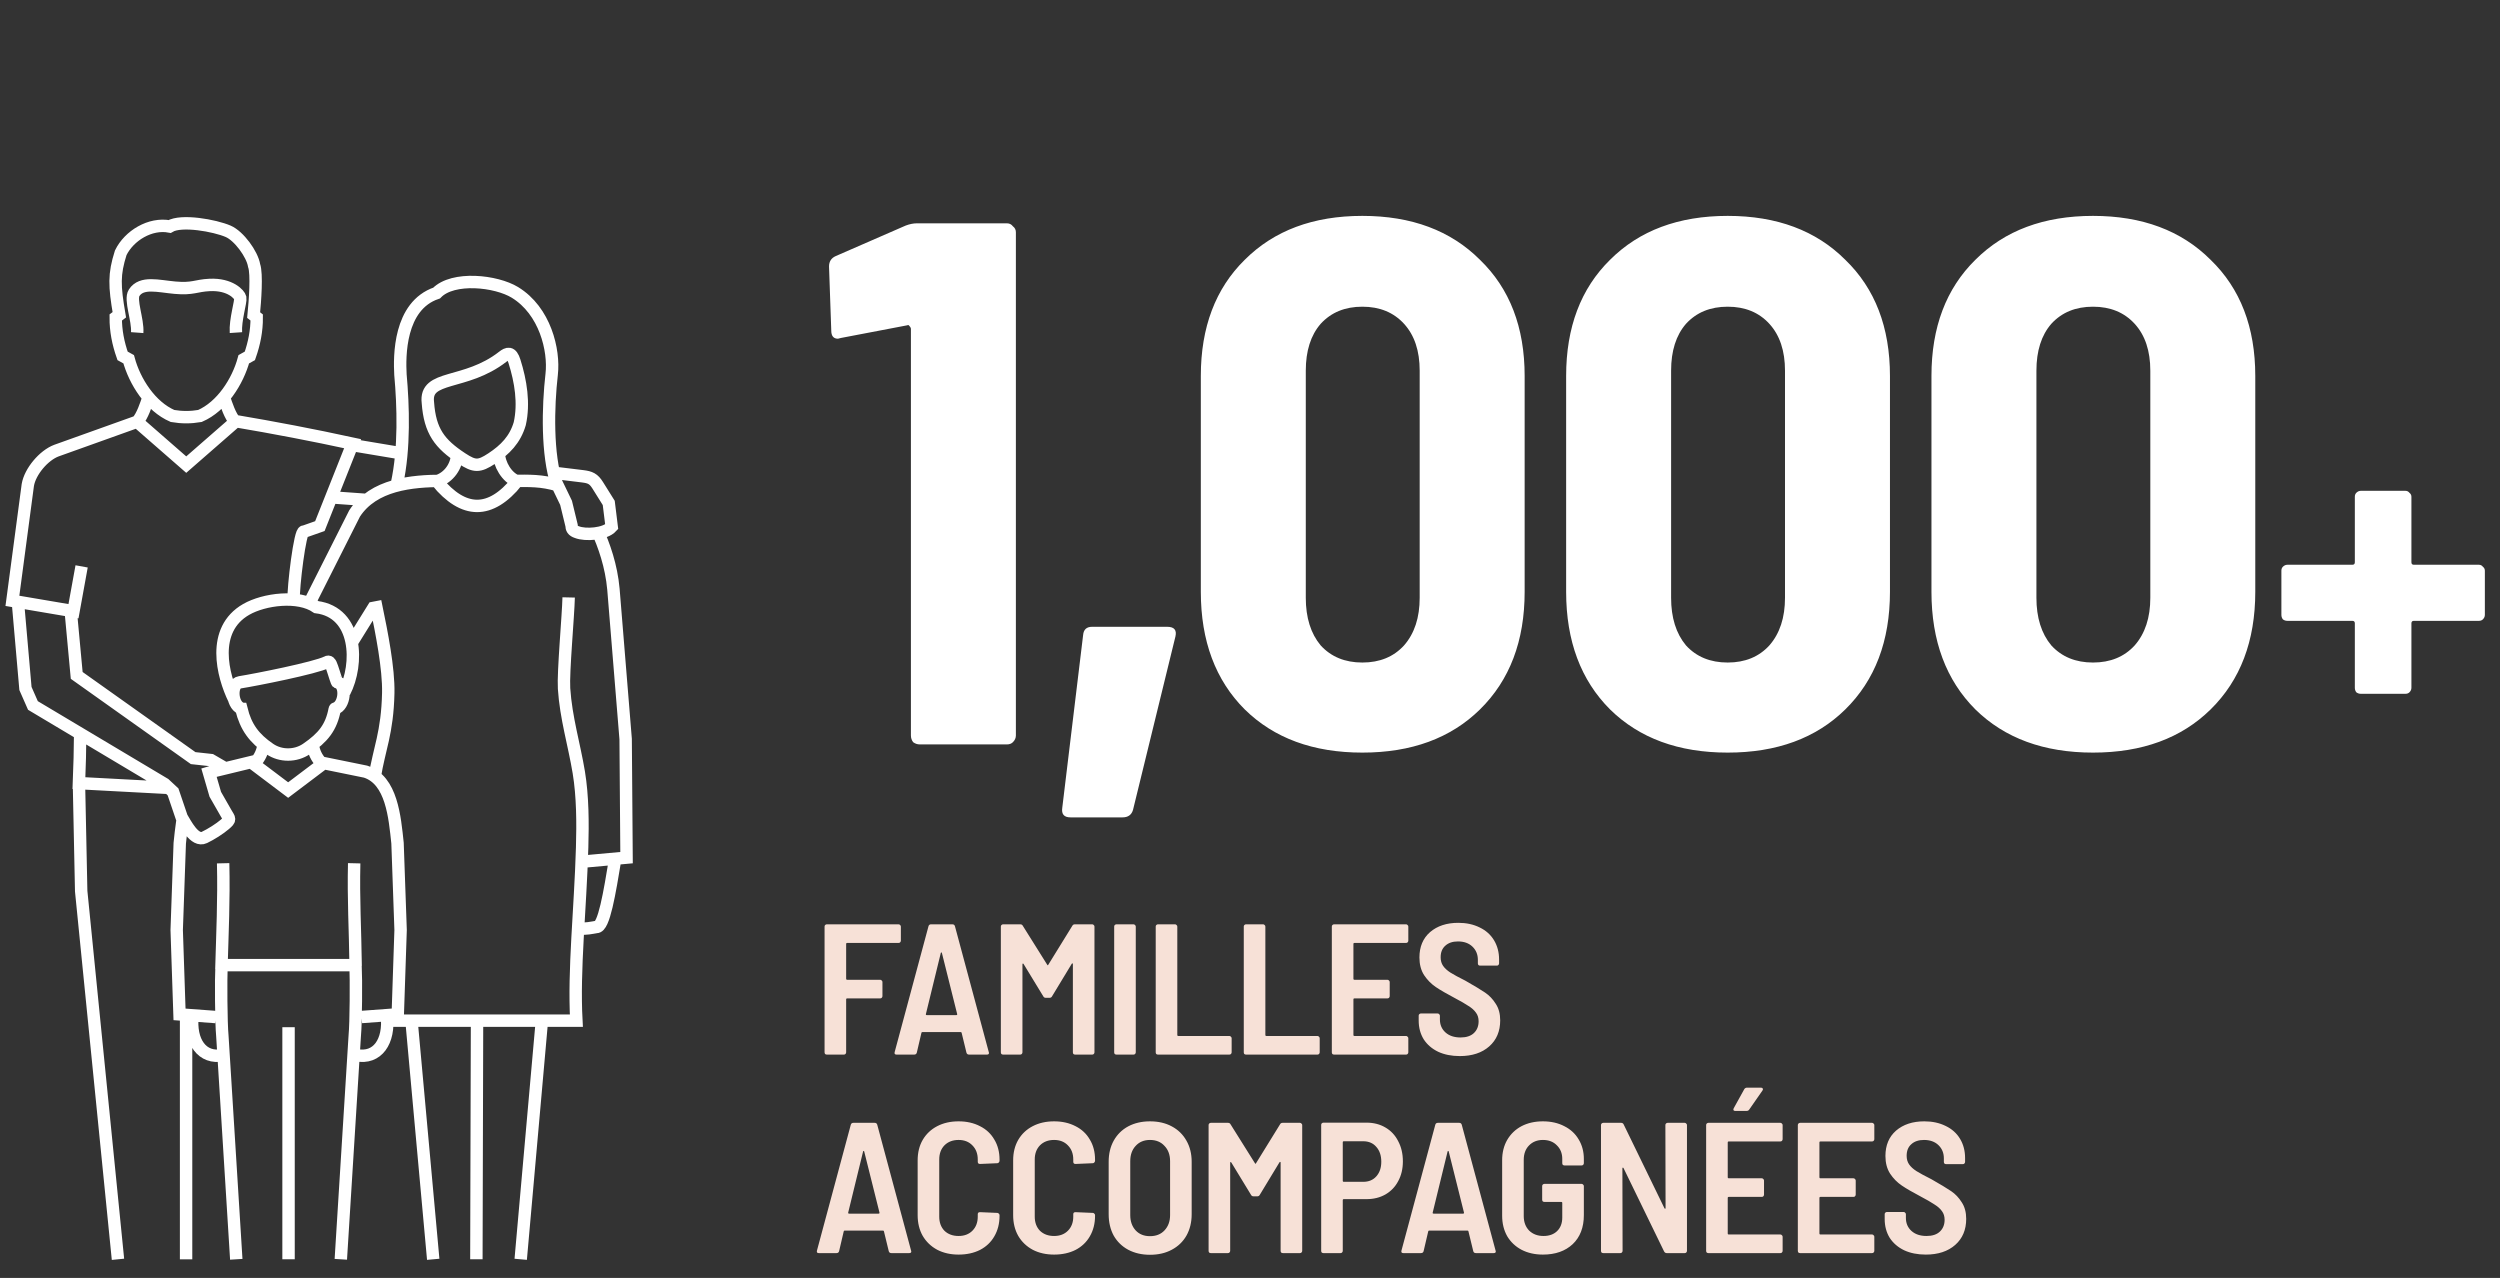
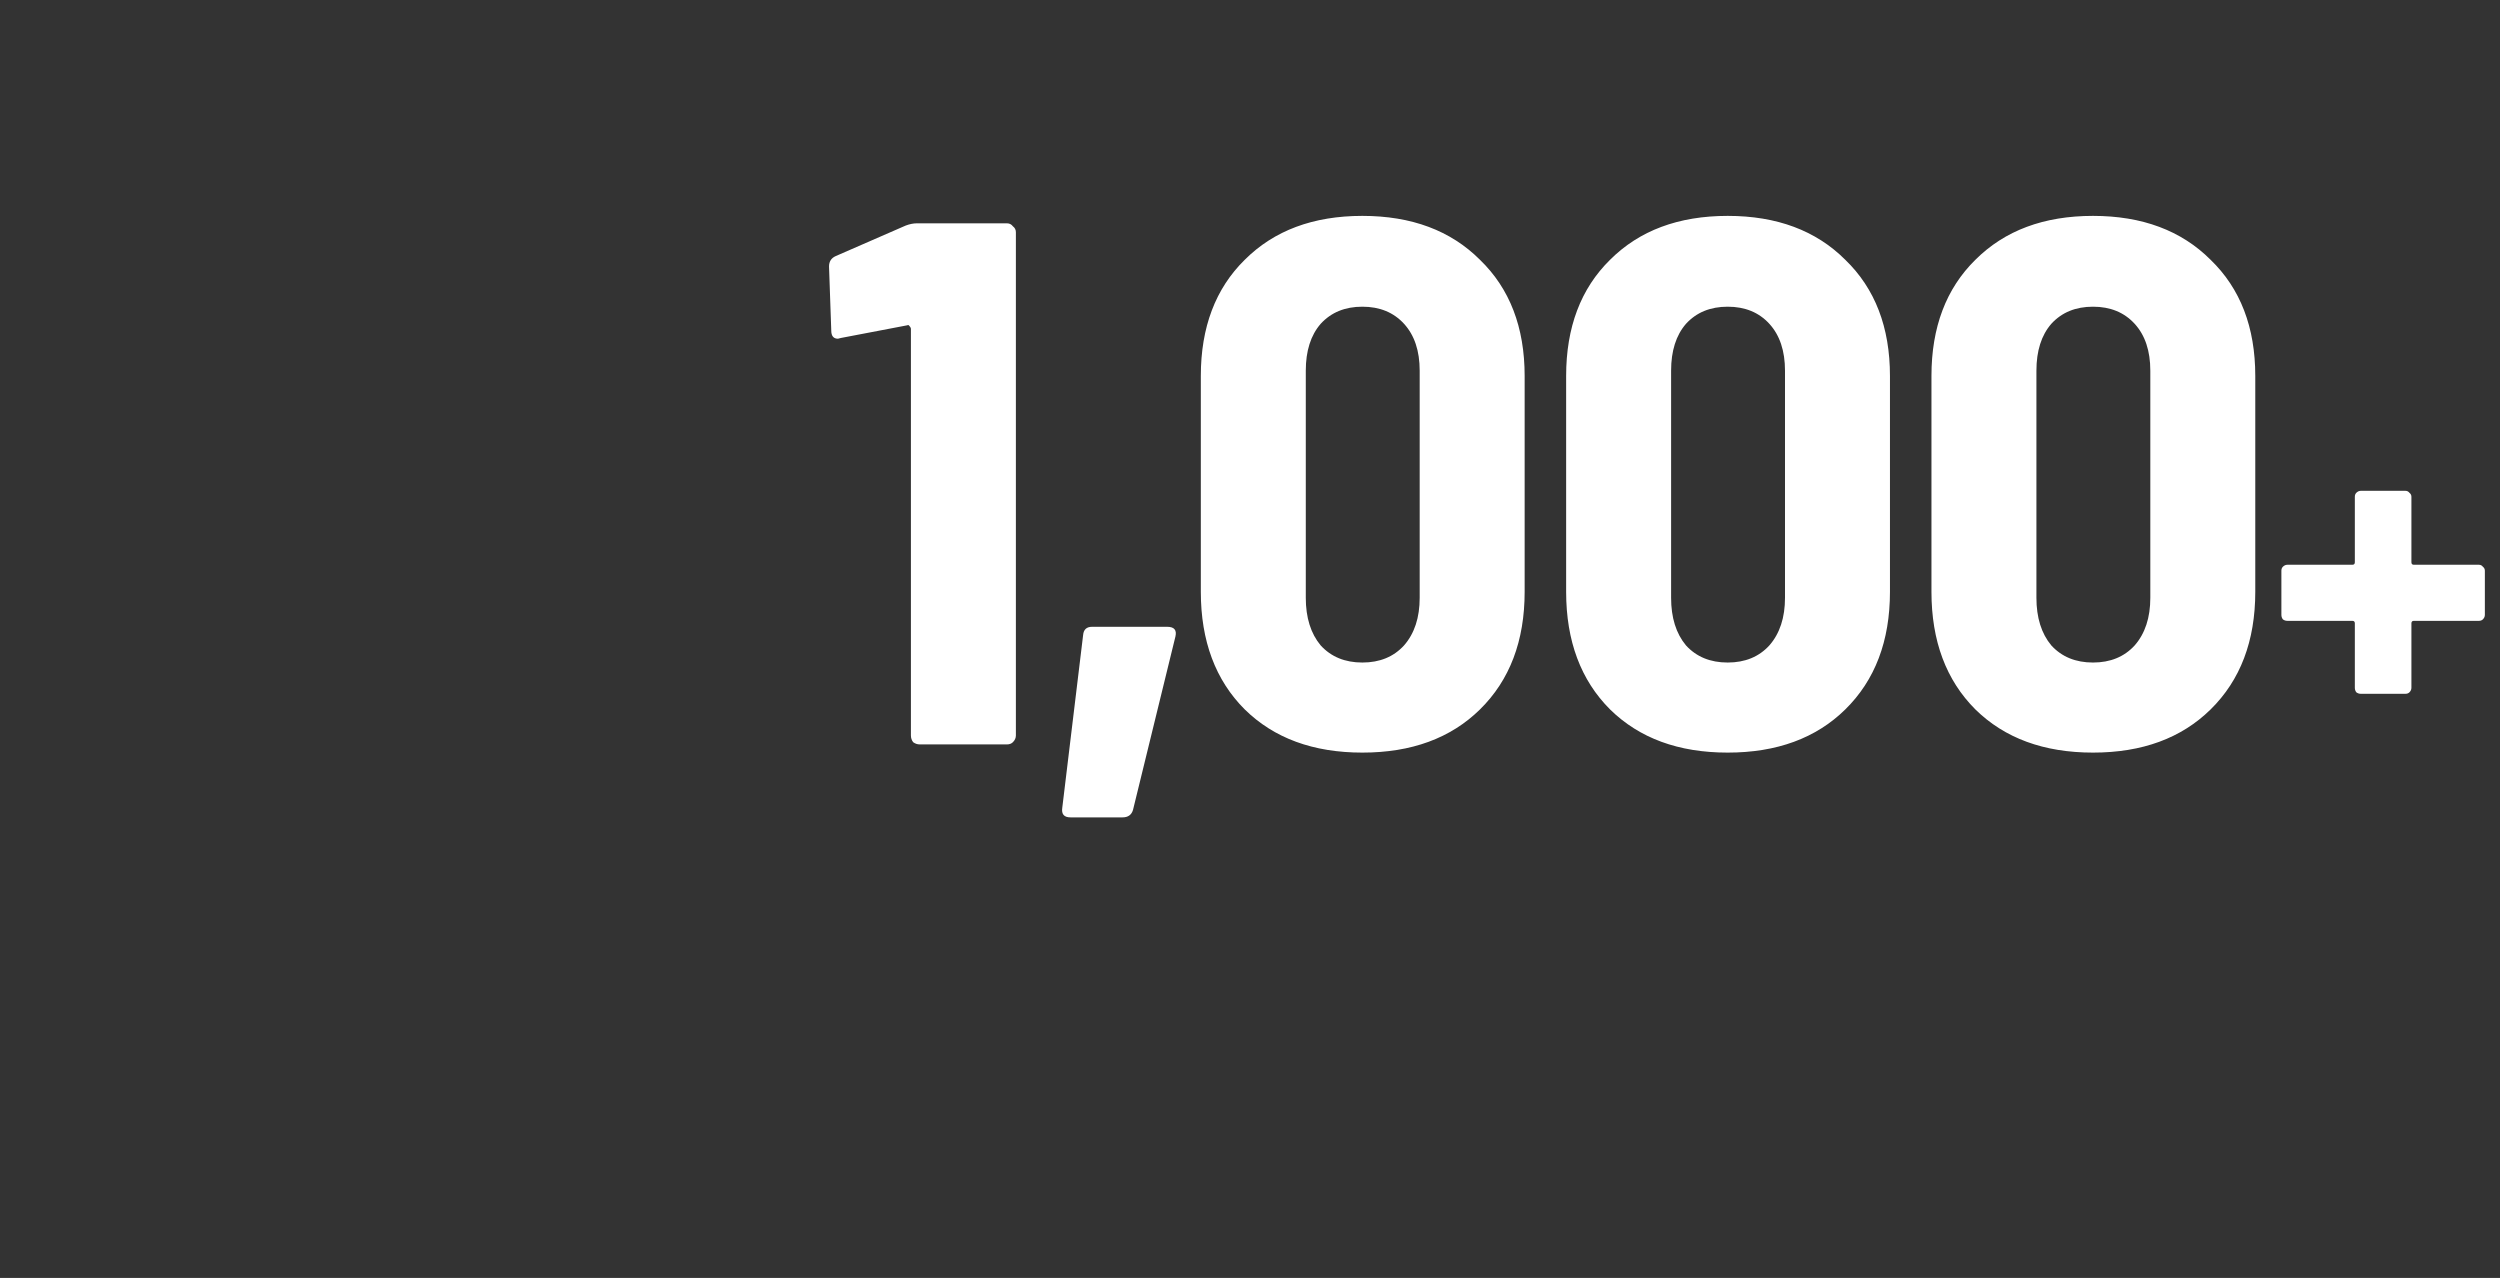
<svg xmlns="http://www.w3.org/2000/svg" width="403" height="206" viewBox="0 0 403 206" fill="none">
  <rect x="0" y="0" width="403" height="206" fill="#333333" stroke="none" />
-   <path d="M19.017 203L13.087 143.648L12.726 126.244M37.714 67.842C44.29 68.957 50.328 70.109 56.841 71.522L51.563 84.809L49.004 85.709C48.383 85.259 47.224 94.816 47.344 96.698M27.216 127.01L12.726 126.237C12.853 123.153 12.891 121.227 12.923 118.194M13.157 91.301L11.845 98.528L2 96.856L4.484 78.178C4.851 76.006 7.049 73.403 9.102 72.636L22.382 67.88M36.098 64.029C36.491 65.239 37.099 67.082 37.929 67.994L30.022 74.897L22.116 67.994C22.945 67.082 23.554 65.232 23.947 64.023M59.312 80.598L53.407 80.173M56.752 71.743L64.659 73.067M63.981 77.995C65.242 72.307 65.001 65.353 64.551 60.381C64.393 57.474 64.304 49.303 70.38 47.239C73.047 44.503 79.985 45.288 83.001 47.131C87.86 50.095 89.374 56.435 88.931 60.33C88.323 65.644 88.158 73.251 89.78 78.121M76.792 202.994L76.899 164.239M99.207 138.246C98.244 144.047 97.357 149.507 96.141 149.431C95.469 149.545 94.253 149.798 93.689 149.646M69.835 203L66.306 164.245M87.379 164.245L83.938 203M82.652 77.513C85.319 77.513 87.29 77.418 89.951 78.229M96.166 85.259C97.389 87.9 98.548 91.244 98.884 94.975L100.854 119.137L101 138.252L93.651 138.923M91.668 96.305C91.598 99.288 90.762 108.389 90.926 110.986C91.231 115.711 92.561 120.018 93.302 124.502C93.942 128.391 93.955 132.685 93.841 136.618C93.543 146.783 92.46 156.239 92.909 164.536H62.245M60.408 125.237C61.111 120.759 62.448 118.149 62.587 111.714C62.676 107.75 61.51 101.929 60.68 97.901L60.186 97.996L56.695 103.62M49.853 97.261L57.164 82.764C60.205 78.102 66.351 77.513 71.394 77.513M73.675 73.327C73.618 75.081 72.401 76.987 70.412 77.583C74.733 82.84 79.047 82.916 83.368 77.583C81.715 76.994 80.441 74.834 80.416 73.048M38.087 203L35.845 167.013C35.636 164.828 35.61 157.918 35.705 155.581H57.322C57.417 157.918 57.392 164.821 57.183 167.013L54.94 203M31.042 163.65C30.567 167.931 32.595 170.756 35.94 170.097M34.128 124.394L41.414 122.627M51.753 122.925L58.932 124.388C63.151 125.756 63.633 131.716 64.082 135.915L64.577 149.918L64.121 163.51L58.298 163.941M57.094 139.158C56.955 145.01 57.253 149.69 57.329 155.695M35.686 156.227C35.851 150.419 36.111 145.01 35.971 139.158M34.761 163.947L28.939 163.517L28.483 149.925L28.977 135.921C29.097 134.832 29.211 133.622 29.395 132.406M50.505 120.543C50.74 121.576 51.234 122.45 51.994 123.172L46.45 127.358L40.901 123.172C41.661 122.45 42.155 121.576 42.396 120.543M37.739 112.715C35.895 108.934 33.95 101.517 39.697 98.23C42.586 96.577 48.111 95.855 51.019 97.869C57.728 98.718 57.836 107.123 55.523 111.569M89.672 77.785L91.249 81.054L92.13 84.676C92.149 85.189 92.276 85.55 93.017 85.785C94.36 86.311 97.509 86.127 98.605 84.923L98.13 81.073L96.356 78.235C95.684 77.159 95.14 76.93 93.93 76.778L89.26 76.208M2.881 97.014L4.103 110.986L5.307 113.722L26.531 126.383L27.894 127.65L29.287 131.754C29.889 132.723 31.359 135.757 32.949 134.997C34.026 134.484 35.42 133.603 36.25 132.887C37.226 132.051 37.011 132.07 36.447 131.089L34.704 128.042L33.691 124.559L36.225 123.805L34.02 122.526L31.137 122.209L12.365 108.877L11.396 98.452M29.997 203V163.65M46.514 165.588V202.994M62.359 163.65C62.834 167.931 60.807 170.756 57.462 170.097M38.031 53.617C37.891 51.565 38.861 48.626 38.727 47.999C38.62 47.505 37.144 45.769 33.786 45.934C31.543 46.042 31.112 46.637 28.21 46.377C25.48 46.13 22.838 45.351 21.628 47.188C20.893 48.309 22.268 51.552 22.116 53.617M40.888 50.792L41.382 51.178C41.395 53.3 40.989 55.352 40.28 57.366L39.298 57.911C38.316 61.515 35.756 65.524 32.227 67.056C30.776 67.31 29.262 67.31 27.811 67.056C24.276 65.524 21.716 61.515 20.741 57.911L19.759 57.366C19.049 55.352 18.644 53.3 18.656 51.178L19.233 50.741C18.434 46.061 18.358 44.23 19.461 40.753C20.817 37.973 24.225 35.914 27.342 36.51C29.243 35.376 34.616 36.358 36.77 37.282C38.518 38.03 40.66 40.962 40.964 42.805C41.439 44.154 41.116 48.499 40.888 50.792ZM83.786 68.298C83.032 70.869 81.417 72.503 79.256 73.922C77.222 75.258 76.5 75.246 74.466 73.916C70.862 71.547 69.309 69.514 68.974 64.897C68.429 60.318 74.986 62.237 81.049 57.505C81.829 56.897 82.437 56.682 82.931 58.246C83.945 61.458 84.521 65.017 83.786 68.298ZM38.911 114.286C39.633 117.218 40.964 119.017 43.486 120.74C45.24 121.937 47.661 121.924 49.409 120.727C52.096 118.89 53.407 117.263 53.958 114.311C53.965 114.254 53.996 114.222 54.047 114.21C55.529 113.798 55.91 110.549 54.509 110.03C54.332 109.966 54.364 110.036 54.281 109.84C54.066 109.301 53.546 107.503 53.344 107.091C53.223 106.838 53.046 106.527 52.691 106.743C50.854 107.674 41.236 109.586 38.651 109.992C37.169 110.226 37.334 113.513 38.797 114.165C38.848 114.191 38.886 114.229 38.905 114.286H38.911Z" stroke="white" stroke-width="2" stroke-miterlimit="22.93" />
-   <path d="M145.22 151.64C145.22 151.74 145.18 151.83 145.1 151.91C145.04 151.97 144.96 152 144.86 152H136.55C136.45 152 136.4 152.05 136.4 152.15V157.79C136.4 157.89 136.45 157.94 136.55 157.94H141.89C141.99 157.94 142.07 157.98 142.13 158.06C142.21 158.12 142.25 158.2 142.25 158.3V160.58C142.25 160.68 142.21 160.77 142.13 160.85C142.07 160.91 141.99 160.94 141.89 160.94H136.55C136.45 160.94 136.4 160.99 136.4 161.09V169.64C136.4 169.74 136.36 169.83 136.28 169.91C136.22 169.97 136.14 170 136.04 170H133.28C133.18 170 133.09 169.97 133.01 169.91C132.95 169.83 132.92 169.74 132.92 169.64V149.36C132.92 149.26 132.95 149.18 133.01 149.12C133.09 149.04 133.18 149 133.28 149H144.86C144.96 149 145.04 149.04 145.1 149.12C145.18 149.18 145.22 149.26 145.22 149.36V151.64ZM156.215 170C155.995 170 155.855 169.9 155.795 169.7L155.015 166.49C154.995 166.41 154.945 166.37 154.865 166.37H148.685C148.605 166.37 148.555 166.41 148.535 166.49L147.785 169.7C147.725 169.9 147.585 170 147.365 170H144.515C144.255 170 144.155 169.87 144.215 169.61L149.675 149.3C149.735 149.1 149.875 149 150.095 149H153.515C153.735 149 153.875 149.1 153.935 149.3L159.395 169.61L159.425 169.73C159.425 169.91 159.315 170 159.095 170H156.215ZM149.255 163.46C149.235 163.52 149.245 163.57 149.285 163.61C149.325 163.63 149.365 163.64 149.405 163.64H154.145C154.185 163.64 154.225 163.63 154.265 163.61C154.305 163.57 154.315 163.52 154.295 163.46L151.835 153.62C151.815 153.56 151.785 153.53 151.745 153.53C151.705 153.53 151.675 153.56 151.655 153.62L149.255 163.46ZM172.858 149.24C172.938 149.08 173.078 149 173.278 149H176.068C176.168 149 176.248 149.04 176.308 149.12C176.388 149.18 176.428 149.26 176.428 149.36V169.64C176.428 169.74 176.388 169.83 176.308 169.91C176.248 169.97 176.168 170 176.068 170H173.308C173.208 170 173.118 169.97 173.038 169.91C172.978 169.83 172.948 169.74 172.948 169.64V155.42C172.948 155.34 172.928 155.3 172.888 155.3C172.848 155.28 172.808 155.3 172.768 155.36L169.588 160.61C169.508 160.77 169.368 160.85 169.168 160.85H168.598C168.398 160.85 168.258 160.77 168.178 160.61L164.998 155.39C164.958 155.33 164.918 155.31 164.878 155.33C164.838 155.33 164.818 155.37 164.818 155.45V169.64C164.818 169.74 164.778 169.83 164.698 169.91C164.638 169.97 164.558 170 164.458 170H161.698C161.598 170 161.508 169.97 161.428 169.91C161.368 169.83 161.338 169.74 161.338 169.64V149.36C161.338 149.26 161.368 149.18 161.428 149.12C161.508 149.04 161.598 149 161.698 149H164.458C164.658 149 164.798 149.08 164.878 149.24L168.808 155.51C168.868 155.63 168.928 155.63 168.988 155.51L172.858 149.24ZM179.966 170C179.866 170 179.776 169.97 179.696 169.91C179.636 169.83 179.606 169.74 179.606 169.64V149.36C179.606 149.26 179.636 149.18 179.696 149.12C179.776 149.04 179.866 149 179.966 149H182.726C182.826 149 182.906 149.04 182.966 149.12C183.046 149.18 183.086 149.26 183.086 149.36V169.64C183.086 169.74 183.046 169.83 182.966 169.91C182.906 169.97 182.826 170 182.726 170H179.966ZM186.661 170C186.561 170 186.471 169.97 186.391 169.91C186.331 169.83 186.301 169.74 186.301 169.64V149.36C186.301 149.26 186.331 149.18 186.391 149.12C186.471 149.04 186.561 149 186.661 149H189.421C189.521 149 189.601 149.04 189.661 149.12C189.741 149.18 189.781 149.26 189.781 149.36V166.85C189.781 166.95 189.831 167 189.931 167H198.181C198.281 167 198.361 167.04 198.421 167.12C198.501 167.18 198.541 167.26 198.541 167.36V169.64C198.541 169.74 198.501 169.83 198.421 169.91C198.361 169.97 198.281 170 198.181 170H186.661ZM200.856 170C200.756 170 200.666 169.97 200.586 169.91C200.526 169.83 200.496 169.74 200.496 169.64V149.36C200.496 149.26 200.526 149.18 200.586 149.12C200.666 149.04 200.756 149 200.856 149H203.616C203.716 149 203.796 149.04 203.856 149.12C203.936 149.18 203.976 149.26 203.976 149.36V166.85C203.976 166.95 204.026 167 204.126 167H212.376C212.476 167 212.556 167.04 212.616 167.12C212.696 167.18 212.736 167.26 212.736 167.36V169.64C212.736 169.74 212.696 169.83 212.616 169.91C212.556 169.97 212.476 170 212.376 170H200.856ZM227.021 151.64C227.021 151.74 226.981 151.83 226.901 151.91C226.841 151.97 226.761 152 226.661 152H218.321C218.221 152 218.171 152.05 218.171 152.15V157.79C218.171 157.89 218.221 157.94 218.321 157.94H223.661C223.761 157.94 223.841 157.98 223.901 158.06C223.981 158.12 224.021 158.2 224.021 158.3V160.58C224.021 160.68 223.981 160.77 223.901 160.85C223.841 160.91 223.761 160.94 223.661 160.94H218.321C218.221 160.94 218.171 160.99 218.171 161.09V166.85C218.171 166.95 218.221 167 218.321 167H226.661C226.761 167 226.841 167.04 226.901 167.12C226.981 167.18 227.021 167.26 227.021 167.36V169.64C227.021 169.74 226.981 169.83 226.901 169.91C226.841 169.97 226.761 170 226.661 170H215.051C214.951 170 214.861 169.97 214.781 169.91C214.721 169.83 214.691 169.74 214.691 169.64V149.36C214.691 149.26 214.721 149.18 214.781 149.12C214.861 149.04 214.951 149 215.051 149H226.661C226.761 149 226.841 149.04 226.901 149.12C226.981 149.18 227.021 149.26 227.021 149.36V151.64ZM235.322 170.24C234.002 170.24 232.842 170.01 231.842 169.55C230.842 169.07 230.062 168.4 229.502 167.54C228.962 166.66 228.692 165.65 228.692 164.51V163.73C228.692 163.63 228.722 163.55 228.782 163.49C228.862 163.41 228.952 163.37 229.052 163.37H231.752C231.852 163.37 231.932 163.41 231.992 163.49C232.072 163.55 232.112 163.63 232.112 163.73V164.33C232.112 165.19 232.412 165.89 233.012 166.43C233.612 166.97 234.422 167.24 235.442 167.24C236.382 167.24 237.102 167 237.602 166.52C238.102 166.04 238.352 165.41 238.352 164.63C238.352 164.09 238.212 163.63 237.932 163.25C237.652 162.85 237.252 162.49 236.732 162.17C236.232 161.83 235.452 161.38 234.392 160.82C233.172 160.18 232.192 159.61 231.452 159.11C230.712 158.61 230.082 157.97 229.562 157.19C229.062 156.41 228.812 155.46 228.812 154.34C228.812 152.62 229.382 151.26 230.522 150.26C231.682 149.26 233.202 148.76 235.082 148.76C236.382 148.76 237.532 149.01 238.532 149.51C239.532 149.99 240.302 150.68 240.842 151.58C241.382 152.48 241.652 153.51 241.652 154.67V155.3C241.652 155.4 241.612 155.49 241.532 155.57C241.472 155.63 241.392 155.66 241.292 155.66H238.592C238.492 155.66 238.402 155.63 238.322 155.57C238.262 155.49 238.232 155.4 238.232 155.3V154.73C238.232 153.87 237.942 153.16 237.362 152.6C236.782 152.04 236.002 151.76 235.022 151.76C234.162 151.76 233.482 151.99 232.982 152.45C232.482 152.89 232.232 153.51 232.232 154.31C232.232 154.85 232.362 155.31 232.622 155.69C232.882 156.07 233.272 156.43 233.792 156.77C234.332 157.11 235.142 157.55 236.222 158.09C237.662 158.91 238.722 159.55 239.402 160.01C240.082 160.47 240.652 161.07 241.112 161.81C241.592 162.53 241.832 163.42 241.832 164.48C241.832 166.24 241.242 167.64 240.062 168.68C238.882 169.72 237.302 170.24 235.322 170.24ZM143.69 202C143.47 202 143.33 201.9 143.27 201.7L142.49 198.49C142.47 198.41 142.42 198.37 142.34 198.37H136.16C136.08 198.37 136.03 198.41 136.01 198.49L135.26 201.7C135.2 201.9 135.06 202 134.84 202H131.99C131.73 202 131.63 201.87 131.69 201.61L137.15 181.3C137.21 181.1 137.35 181 137.57 181H140.99C141.21 181 141.35 181.1 141.41 181.3L146.87 201.61L146.9 201.73C146.9 201.91 146.79 202 146.57 202H143.69ZM136.73 195.46C136.71 195.52 136.72 195.57 136.76 195.61C136.8 195.63 136.84 195.64 136.88 195.64H141.62C141.66 195.64 141.7 195.63 141.74 195.61C141.78 195.57 141.79 195.52 141.77 195.46L139.31 185.62C139.29 185.56 139.26 185.53 139.22 185.53C139.18 185.53 139.15 185.56 139.13 185.62L136.73 195.46ZM154.525 202.24C153.225 202.24 152.075 201.98 151.075 201.46C150.075 200.92 149.295 200.17 148.735 199.21C148.195 198.25 147.925 197.14 147.925 195.88V187.06C147.925 185.8 148.195 184.7 148.735 183.76C149.295 182.8 150.075 182.06 151.075 181.54C152.075 181.02 153.225 180.76 154.525 180.76C155.825 180.76 156.975 181.02 157.975 181.54C158.975 182.04 159.745 182.76 160.285 183.7C160.845 184.62 161.125 185.7 161.125 186.94V187.12C161.125 187.22 161.085 187.31 161.005 187.39C160.945 187.47 160.865 187.51 160.765 187.51L157.975 187.63C157.735 187.63 157.615 187.51 157.615 187.27V186.91C157.615 185.97 157.325 185.21 156.745 184.63C156.185 184.05 155.445 183.76 154.525 183.76C153.585 183.76 152.825 184.05 152.245 184.63C151.685 185.21 151.405 185.97 151.405 186.91V196.12C151.405 197.06 151.685 197.82 152.245 198.4C152.825 198.96 153.585 199.24 154.525 199.24C155.445 199.24 156.185 198.96 156.745 198.4C157.325 197.82 157.615 197.06 157.615 196.12V195.73C157.615 195.51 157.735 195.4 157.975 195.4L160.765 195.52C160.865 195.52 160.945 195.56 161.005 195.64C161.085 195.7 161.125 195.78 161.125 195.88V196C161.125 197.24 160.845 198.34 160.285 199.3C159.745 200.24 158.975 200.97 157.975 201.49C156.975 201.99 155.825 202.24 154.525 202.24ZM169.921 202.24C168.621 202.24 167.471 201.98 166.471 201.46C165.471 200.92 164.691 200.17 164.131 199.21C163.591 198.25 163.321 197.14 163.321 195.88V187.06C163.321 185.8 163.591 184.7 164.131 183.76C164.691 182.8 165.471 182.06 166.471 181.54C167.471 181.02 168.621 180.76 169.921 180.76C171.221 180.76 172.371 181.02 173.371 181.54C174.371 182.04 175.141 182.76 175.681 183.7C176.241 184.62 176.521 185.7 176.521 186.94V187.12C176.521 187.22 176.481 187.31 176.401 187.39C176.341 187.47 176.261 187.51 176.161 187.51L173.371 187.63C173.131 187.63 173.011 187.51 173.011 187.27V186.91C173.011 185.97 172.721 185.21 172.141 184.63C171.581 184.05 170.841 183.76 169.921 183.76C168.981 183.76 168.221 184.05 167.641 184.63C167.081 185.21 166.801 185.97 166.801 186.91V196.12C166.801 197.06 167.081 197.82 167.641 198.4C168.221 198.96 168.981 199.24 169.921 199.24C170.841 199.24 171.581 198.96 172.141 198.4C172.721 197.82 173.011 197.06 173.011 196.12V195.73C173.011 195.51 173.131 195.4 173.371 195.4L176.161 195.52C176.261 195.52 176.341 195.56 176.401 195.64C176.481 195.7 176.521 195.78 176.521 195.88V196C176.521 197.24 176.241 198.34 175.681 199.3C175.141 200.24 174.371 200.97 173.371 201.49C172.371 201.99 171.221 202.24 169.921 202.24ZM185.377 202.27C184.057 202.27 182.887 202 181.867 201.46C180.867 200.92 180.087 200.16 179.527 199.18C178.987 198.18 178.717 197.03 178.717 195.73V187.27C178.717 185.99 178.987 184.86 179.527 183.88C180.087 182.88 180.867 182.11 181.867 181.57C182.887 181.03 184.057 180.76 185.377 180.76C186.717 180.76 187.887 181.03 188.887 181.57C189.907 182.11 190.697 182.88 191.257 183.88C191.817 184.86 192.097 185.99 192.097 187.27V195.73C192.097 197.03 191.817 198.18 191.257 199.18C190.697 200.16 189.907 200.92 188.887 201.46C187.887 202 186.717 202.27 185.377 202.27ZM185.377 199.27C186.357 199.27 187.137 198.96 187.717 198.34C188.317 197.7 188.617 196.88 188.617 195.88V187.18C188.617 186.16 188.317 185.34 187.717 184.72C187.137 184.08 186.357 183.76 185.377 183.76C184.417 183.76 183.647 184.08 183.067 184.72C182.487 185.34 182.197 186.16 182.197 187.18V195.88C182.197 196.88 182.487 197.7 183.067 198.34C183.647 198.96 184.417 199.27 185.377 199.27ZM206.345 181.24C206.425 181.08 206.565 181 206.765 181H209.555C209.655 181 209.735 181.04 209.795 181.12C209.875 181.18 209.915 181.26 209.915 181.36V201.64C209.915 201.74 209.875 201.83 209.795 201.91C209.735 201.97 209.655 202 209.555 202H206.795C206.695 202 206.605 201.97 206.525 201.91C206.465 201.83 206.435 201.74 206.435 201.64V187.42C206.435 187.34 206.415 187.3 206.375 187.3C206.335 187.28 206.295 187.3 206.255 187.36L203.075 192.61C202.995 192.77 202.855 192.85 202.655 192.85H202.085C201.885 192.85 201.745 192.77 201.665 192.61L198.485 187.39C198.445 187.33 198.405 187.31 198.365 187.33C198.325 187.33 198.305 187.37 198.305 187.45V201.64C198.305 201.74 198.265 201.83 198.185 201.91C198.125 201.97 198.045 202 197.945 202H195.185C195.085 202 194.995 201.97 194.915 201.91C194.855 201.83 194.825 201.74 194.825 201.64V181.36C194.825 181.26 194.855 181.18 194.915 181.12C194.995 181.04 195.085 181 195.185 181H197.945C198.145 181 198.285 181.08 198.365 181.24L202.295 187.51C202.355 187.63 202.415 187.63 202.475 187.51L206.345 181.24ZM220.264 180.97C221.424 180.97 222.444 181.23 223.324 181.75C224.224 182.27 224.914 183.01 225.394 183.97C225.894 184.91 226.144 185.99 226.144 187.21C226.144 188.41 225.894 189.47 225.394 190.39C224.914 191.31 224.224 192.03 223.324 192.55C222.444 193.05 221.434 193.3 220.294 193.3H216.604C216.504 193.3 216.454 193.35 216.454 193.45V201.64C216.454 201.74 216.414 201.83 216.334 201.91C216.274 201.97 216.194 202 216.094 202H213.334C213.234 202 213.144 201.97 213.064 201.91C213.004 201.83 212.974 201.74 212.974 201.64V181.33C212.974 181.23 213.004 181.15 213.064 181.09C213.144 181.01 213.234 180.97 213.334 180.97H220.264ZM219.754 190.51C220.634 190.51 221.334 190.22 221.854 189.64C222.394 189.04 222.664 188.25 222.664 187.27C222.664 186.27 222.394 185.47 221.854 184.87C221.334 184.27 220.634 183.97 219.754 183.97H216.604C216.504 183.97 216.454 184.02 216.454 184.12V190.36C216.454 190.46 216.504 190.51 216.604 190.51H219.754ZM237.912 202C237.692 202 237.552 201.9 237.492 201.7L236.712 198.49C236.692 198.41 236.642 198.37 236.562 198.37H230.382C230.302 198.37 230.252 198.41 230.232 198.49L229.482 201.7C229.422 201.9 229.282 202 229.062 202H226.212C225.952 202 225.852 201.87 225.912 201.61L231.372 181.3C231.432 181.1 231.572 181 231.792 181H235.212C235.432 181 235.572 181.1 235.632 181.3L241.092 201.61L241.122 201.73C241.122 201.91 241.012 202 240.792 202H237.912ZM230.952 195.46C230.932 195.52 230.942 195.57 230.982 195.61C231.022 195.63 231.062 195.64 231.102 195.64H235.842C235.882 195.64 235.922 195.63 235.962 195.61C236.002 195.57 236.012 195.52 235.992 195.46L233.532 185.62C233.512 185.56 233.482 185.53 233.442 185.53C233.402 185.53 233.372 185.56 233.352 185.62L230.952 195.46ZM248.717 202.24C247.417 202.24 246.267 201.98 245.267 201.46C244.287 200.94 243.517 200.21 242.957 199.27C242.417 198.31 242.147 197.21 242.147 195.97V187.03C242.147 185.79 242.417 184.7 242.957 183.76C243.517 182.8 244.287 182.06 245.267 181.54C246.267 181.02 247.417 180.76 248.717 180.76C250.017 180.76 251.167 181.02 252.167 181.54C253.167 182.04 253.937 182.75 254.477 183.67C255.037 184.59 255.317 185.64 255.317 186.82V187.51C255.317 187.61 255.277 187.7 255.197 187.78C255.137 187.84 255.057 187.87 254.957 187.87H252.197C252.097 187.87 252.007 187.84 251.927 187.78C251.867 187.7 251.837 187.61 251.837 187.51V186.82C251.837 185.92 251.547 185.19 250.967 184.63C250.407 184.05 249.657 183.76 248.717 183.76C247.797 183.76 247.047 184.06 246.467 184.66C245.907 185.24 245.627 186.01 245.627 186.97V196.03C245.627 196.99 245.917 197.77 246.497 198.37C247.097 198.95 247.867 199.24 248.807 199.24C249.727 199.24 250.457 198.98 250.997 198.46C251.557 197.92 251.837 197.19 251.837 196.27V193.9C251.837 193.8 251.787 193.75 251.687 193.75H248.957C248.857 193.75 248.767 193.72 248.687 193.66C248.627 193.58 248.597 193.49 248.597 193.39V191.2C248.597 191.1 248.627 191.02 248.687 190.96C248.767 190.88 248.857 190.84 248.957 190.84H254.957C255.057 190.84 255.137 190.88 255.197 190.96C255.277 191.02 255.317 191.1 255.317 191.2V195.88C255.317 197.86 254.717 199.42 253.517 200.56C252.317 201.68 250.717 202.24 248.717 202.24ZM268.46 181.36C268.46 181.26 268.49 181.18 268.55 181.12C268.63 181.04 268.72 181 268.82 181H271.58C271.68 181 271.76 181.04 271.82 181.12C271.9 181.18 271.94 181.26 271.94 181.36V201.64C271.94 201.74 271.9 201.83 271.82 201.91C271.76 201.97 271.68 202 271.58 202H268.67C268.49 202 268.35 201.91 268.25 201.73L261.71 188.29C261.67 188.23 261.63 188.21 261.59 188.23C261.55 188.23 261.53 188.27 261.53 188.35L261.56 201.64C261.56 201.74 261.52 201.83 261.44 201.91C261.38 201.97 261.3 202 261.2 202H258.44C258.34 202 258.25 201.97 258.17 201.91C258.11 201.83 258.08 201.74 258.08 201.64V181.36C258.08 181.26 258.11 181.18 258.17 181.12C258.25 181.04 258.34 181 258.44 181H261.32C261.52 181 261.66 181.09 261.74 181.27L268.31 194.77C268.35 194.83 268.39 194.86 268.43 194.86C268.47 194.84 268.49 194.79 268.49 194.71L268.46 181.36ZM287.36 183.64C287.36 183.74 287.32 183.83 287.24 183.91C287.18 183.97 287.1 184 287 184H278.66C278.56 184 278.51 184.05 278.51 184.15V189.79C278.51 189.89 278.56 189.94 278.66 189.94H284C284.1 189.94 284.18 189.98 284.24 190.06C284.32 190.12 284.36 190.2 284.36 190.3V192.58C284.36 192.68 284.32 192.77 284.24 192.85C284.18 192.91 284.1 192.94 284 192.94H278.66C278.56 192.94 278.51 192.99 278.51 193.09V198.85C278.51 198.95 278.56 199 278.66 199H287C287.1 199 287.18 199.04 287.24 199.12C287.32 199.18 287.36 199.26 287.36 199.36V201.64C287.36 201.74 287.32 201.83 287.24 201.91C287.18 201.97 287.1 202 287 202H275.39C275.29 202 275.2 201.97 275.12 201.91C275.06 201.83 275.03 201.74 275.03 201.64V181.36C275.03 181.26 275.06 181.18 275.12 181.12C275.2 181.04 275.29 181 275.39 181H287C287.1 181 287.18 181.04 287.24 181.12C287.32 181.18 287.36 181.26 287.36 181.36V183.64ZM279.71 179.08C279.57 179.08 279.48 179.04 279.44 178.96C279.4 178.88 279.41 178.78 279.47 178.66L281.18 175.57C281.28 175.41 281.43 175.33 281.63 175.33H283.88C284.02 175.33 284.11 175.38 284.15 175.48C284.21 175.56 284.2 175.66 284.12 175.78L281.99 178.84C281.89 179 281.75 179.08 281.57 179.08H279.71ZM302.141 183.64C302.141 183.74 302.101 183.83 302.021 183.91C301.961 183.97 301.881 184 301.781 184H293.441C293.341 184 293.291 184.05 293.291 184.15V189.79C293.291 189.89 293.341 189.94 293.441 189.94H298.781C298.881 189.94 298.961 189.98 299.021 190.06C299.101 190.12 299.141 190.2 299.141 190.3V192.58C299.141 192.68 299.101 192.77 299.021 192.85C298.961 192.91 298.881 192.94 298.781 192.94H293.441C293.341 192.94 293.291 192.99 293.291 193.09V198.85C293.291 198.95 293.341 199 293.441 199H301.781C301.881 199 301.961 199.04 302.021 199.12C302.101 199.18 302.141 199.26 302.141 199.36V201.64C302.141 201.74 302.101 201.83 302.021 201.91C301.961 201.97 301.881 202 301.781 202H290.171C290.071 202 289.981 201.97 289.901 201.91C289.841 201.83 289.811 201.74 289.811 201.64V181.36C289.811 181.26 289.841 181.18 289.901 181.12C289.981 181.04 290.071 181 290.171 181H301.781C301.881 181 301.961 181.04 302.021 181.12C302.101 181.18 302.141 181.26 302.141 181.36V183.64ZM310.441 202.24C309.121 202.24 307.961 202.01 306.961 201.55C305.961 201.07 305.181 200.4 304.621 199.54C304.081 198.66 303.811 197.65 303.811 196.51V195.73C303.811 195.63 303.841 195.55 303.901 195.49C303.981 195.41 304.071 195.37 304.171 195.37H306.871C306.971 195.37 307.051 195.41 307.111 195.49C307.191 195.55 307.231 195.63 307.231 195.73V196.33C307.231 197.19 307.531 197.89 308.131 198.43C308.731 198.97 309.541 199.24 310.561 199.24C311.501 199.24 312.221 199 312.721 198.52C313.221 198.04 313.471 197.41 313.471 196.63C313.471 196.09 313.331 195.63 313.051 195.25C312.771 194.85 312.371 194.49 311.851 194.17C311.351 193.83 310.571 193.38 309.511 192.82C308.291 192.18 307.311 191.61 306.571 191.11C305.831 190.61 305.201 189.97 304.681 189.19C304.181 188.41 303.931 187.46 303.931 186.34C303.931 184.62 304.501 183.26 305.641 182.26C306.801 181.26 308.321 180.76 310.201 180.76C311.501 180.76 312.651 181.01 313.651 181.51C314.651 181.99 315.421 182.68 315.961 183.58C316.501 184.48 316.771 185.51 316.771 186.67V187.3C316.771 187.4 316.731 187.49 316.651 187.57C316.591 187.63 316.511 187.66 316.411 187.66H313.711C313.611 187.66 313.521 187.63 313.441 187.57C313.381 187.49 313.351 187.4 313.351 187.3V186.73C313.351 185.87 313.061 185.16 312.481 184.6C311.901 184.04 311.121 183.76 310.141 183.76C309.281 183.76 308.601 183.99 308.101 184.45C307.601 184.89 307.351 185.51 307.351 186.31C307.351 186.85 307.481 187.31 307.741 187.69C308.001 188.07 308.391 188.43 308.911 188.77C309.451 189.11 310.261 189.55 311.341 190.09C312.781 190.91 313.841 191.55 314.521 192.01C315.201 192.47 315.771 193.07 316.231 193.81C316.711 194.53 316.951 195.42 316.951 196.48C316.951 198.24 316.361 199.64 315.181 200.68C314.001 201.72 312.421 202.24 310.441 202.24Z" fill="#F7E1D7" />
  <path d="M146 36.36C146.64 36.12 147.24 36 147.8 36H162.32C162.72 36 163.04 36.16 163.28 36.48C163.6 36.72 163.76 37.04 163.76 37.44V118.56C163.76 118.96 163.6 119.32 163.28 119.64C163.04 119.88 162.72 120 162.32 120H148.28C147.88 120 147.52 119.88 147.2 119.64C146.96 119.32 146.84 118.96 146.84 118.56V53.04C146.84 52.88 146.76 52.72 146.6 52.56C146.52 52.4 146.4 52.36 146.24 52.44L135.56 54.48L135.08 54.6C134.36 54.6 134 54.16 134 53.28L133.64 42.96C133.64 42.16 134 41.6 134.72 41.28L146 36.36ZM172.56 131.76C171.52 131.76 171.08 131.24 171.24 130.2L174.6 102.36C174.68 101.48 175.16 101.04 176.04 101.04H188.16C189.28 101.04 189.72 101.56 189.48 102.6L182.64 130.56C182.4 131.36 181.84 131.76 180.96 131.76H172.56ZM219.613 121.32C211.693 121.32 205.373 119 200.653 114.36C195.933 109.64 193.573 103.32 193.573 95.4V60.6C193.573 52.76 195.933 46.52 200.653 41.88C205.373 37.16 211.693 34.8 219.613 34.8C227.533 34.8 233.853 37.16 238.573 41.88C243.373 46.52 245.773 52.76 245.773 60.6V95.4C245.773 103.32 243.373 109.64 238.573 114.36C233.853 119 227.533 121.32 219.613 121.32ZM219.613 106.8C222.413 106.8 224.653 105.88 226.333 104.04C228.013 102.12 228.853 99.56 228.853 96.36V59.76C228.853 56.56 228.013 54.04 226.333 52.2C224.653 50.36 222.413 49.44 219.613 49.44C216.813 49.44 214.573 50.36 212.893 52.2C211.293 54.04 210.493 56.56 210.493 59.76V96.36C210.493 99.56 211.293 102.12 212.893 104.04C214.573 105.88 216.813 106.8 219.613 106.8ZM278.502 121.32C270.582 121.32 264.262 119 259.542 114.36C254.822 109.64 252.462 103.32 252.462 95.4V60.6C252.462 52.76 254.822 46.52 259.542 41.88C264.262 37.16 270.582 34.8 278.502 34.8C286.422 34.8 292.742 37.16 297.462 41.88C302.262 46.52 304.662 52.76 304.662 60.6V95.4C304.662 103.32 302.262 109.64 297.462 114.36C292.742 119 286.422 121.32 278.502 121.32ZM278.502 106.8C281.302 106.8 283.542 105.88 285.222 104.04C286.902 102.12 287.742 99.56 287.742 96.36V59.76C287.742 56.56 286.902 54.04 285.222 52.2C283.542 50.36 281.302 49.44 278.502 49.44C275.702 49.44 273.462 50.36 271.782 52.2C270.182 54.04 269.382 56.56 269.382 59.76V96.36C269.382 99.56 270.182 102.12 271.782 104.04C273.462 105.88 275.702 106.8 278.502 106.8ZM337.391 121.32C329.471 121.32 323.151 119 318.431 114.36C313.711 109.64 311.351 103.32 311.351 95.4V60.6C311.351 52.76 313.711 46.52 318.431 41.88C323.151 37.16 329.471 34.8 337.391 34.8C345.311 34.8 351.631 37.16 356.351 41.88C361.151 46.52 363.551 52.76 363.551 60.6V95.4C363.551 103.32 361.151 109.64 356.351 114.36C351.631 119 345.311 121.32 337.391 121.32ZM337.391 106.8C340.191 106.8 342.431 105.88 344.111 104.04C345.791 102.12 346.631 99.56 346.631 96.36V59.76C346.631 56.56 345.791 54.04 344.111 52.2C342.431 50.36 340.191 49.44 337.391 49.44C334.591 49.44 332.351 50.36 330.671 52.2C329.071 54.04 328.271 56.56 328.271 59.76V96.36C328.271 99.56 329.071 102.12 330.671 104.04C332.351 105.88 334.591 106.8 337.391 106.8ZM399.6 91.04C399.866 91.04 400.08 91.147 400.24 91.36C400.453 91.52 400.56 91.733 400.56 92V99.12C400.56 99.387 400.453 99.627 400.24 99.84C400.08 100 399.866 100.08 399.6 100.08H389.12C388.853 100.08 388.72 100.213 388.72 100.48V110.88C388.72 111.147 388.613 111.387 388.4 111.6C388.24 111.76 388.026 111.84 387.76 111.84H380.56C380.293 111.84 380.053 111.76 379.84 111.6C379.68 111.387 379.6 111.147 379.6 110.88V100.48C379.6 100.213 379.466 100.08 379.2 100.08H368.72C368.453 100.08 368.213 100 368 99.84C367.84 99.627 367.76 99.387 367.76 99.12V92C367.76 91.733 367.84 91.52 368 91.36C368.213 91.147 368.453 91.04 368.72 91.04H379.2C379.466 91.04 379.6 90.907 379.6 90.64V80.08C379.6 79.813 379.68 79.6 379.84 79.44C380.053 79.227 380.293 79.12 380.56 79.12H387.76C388.026 79.12 388.24 79.227 388.4 79.44C388.613 79.6 388.72 79.813 388.72 80.08V90.64C388.72 90.907 388.853 91.04 389.12 91.04H399.6Z" fill="white" />
</svg>